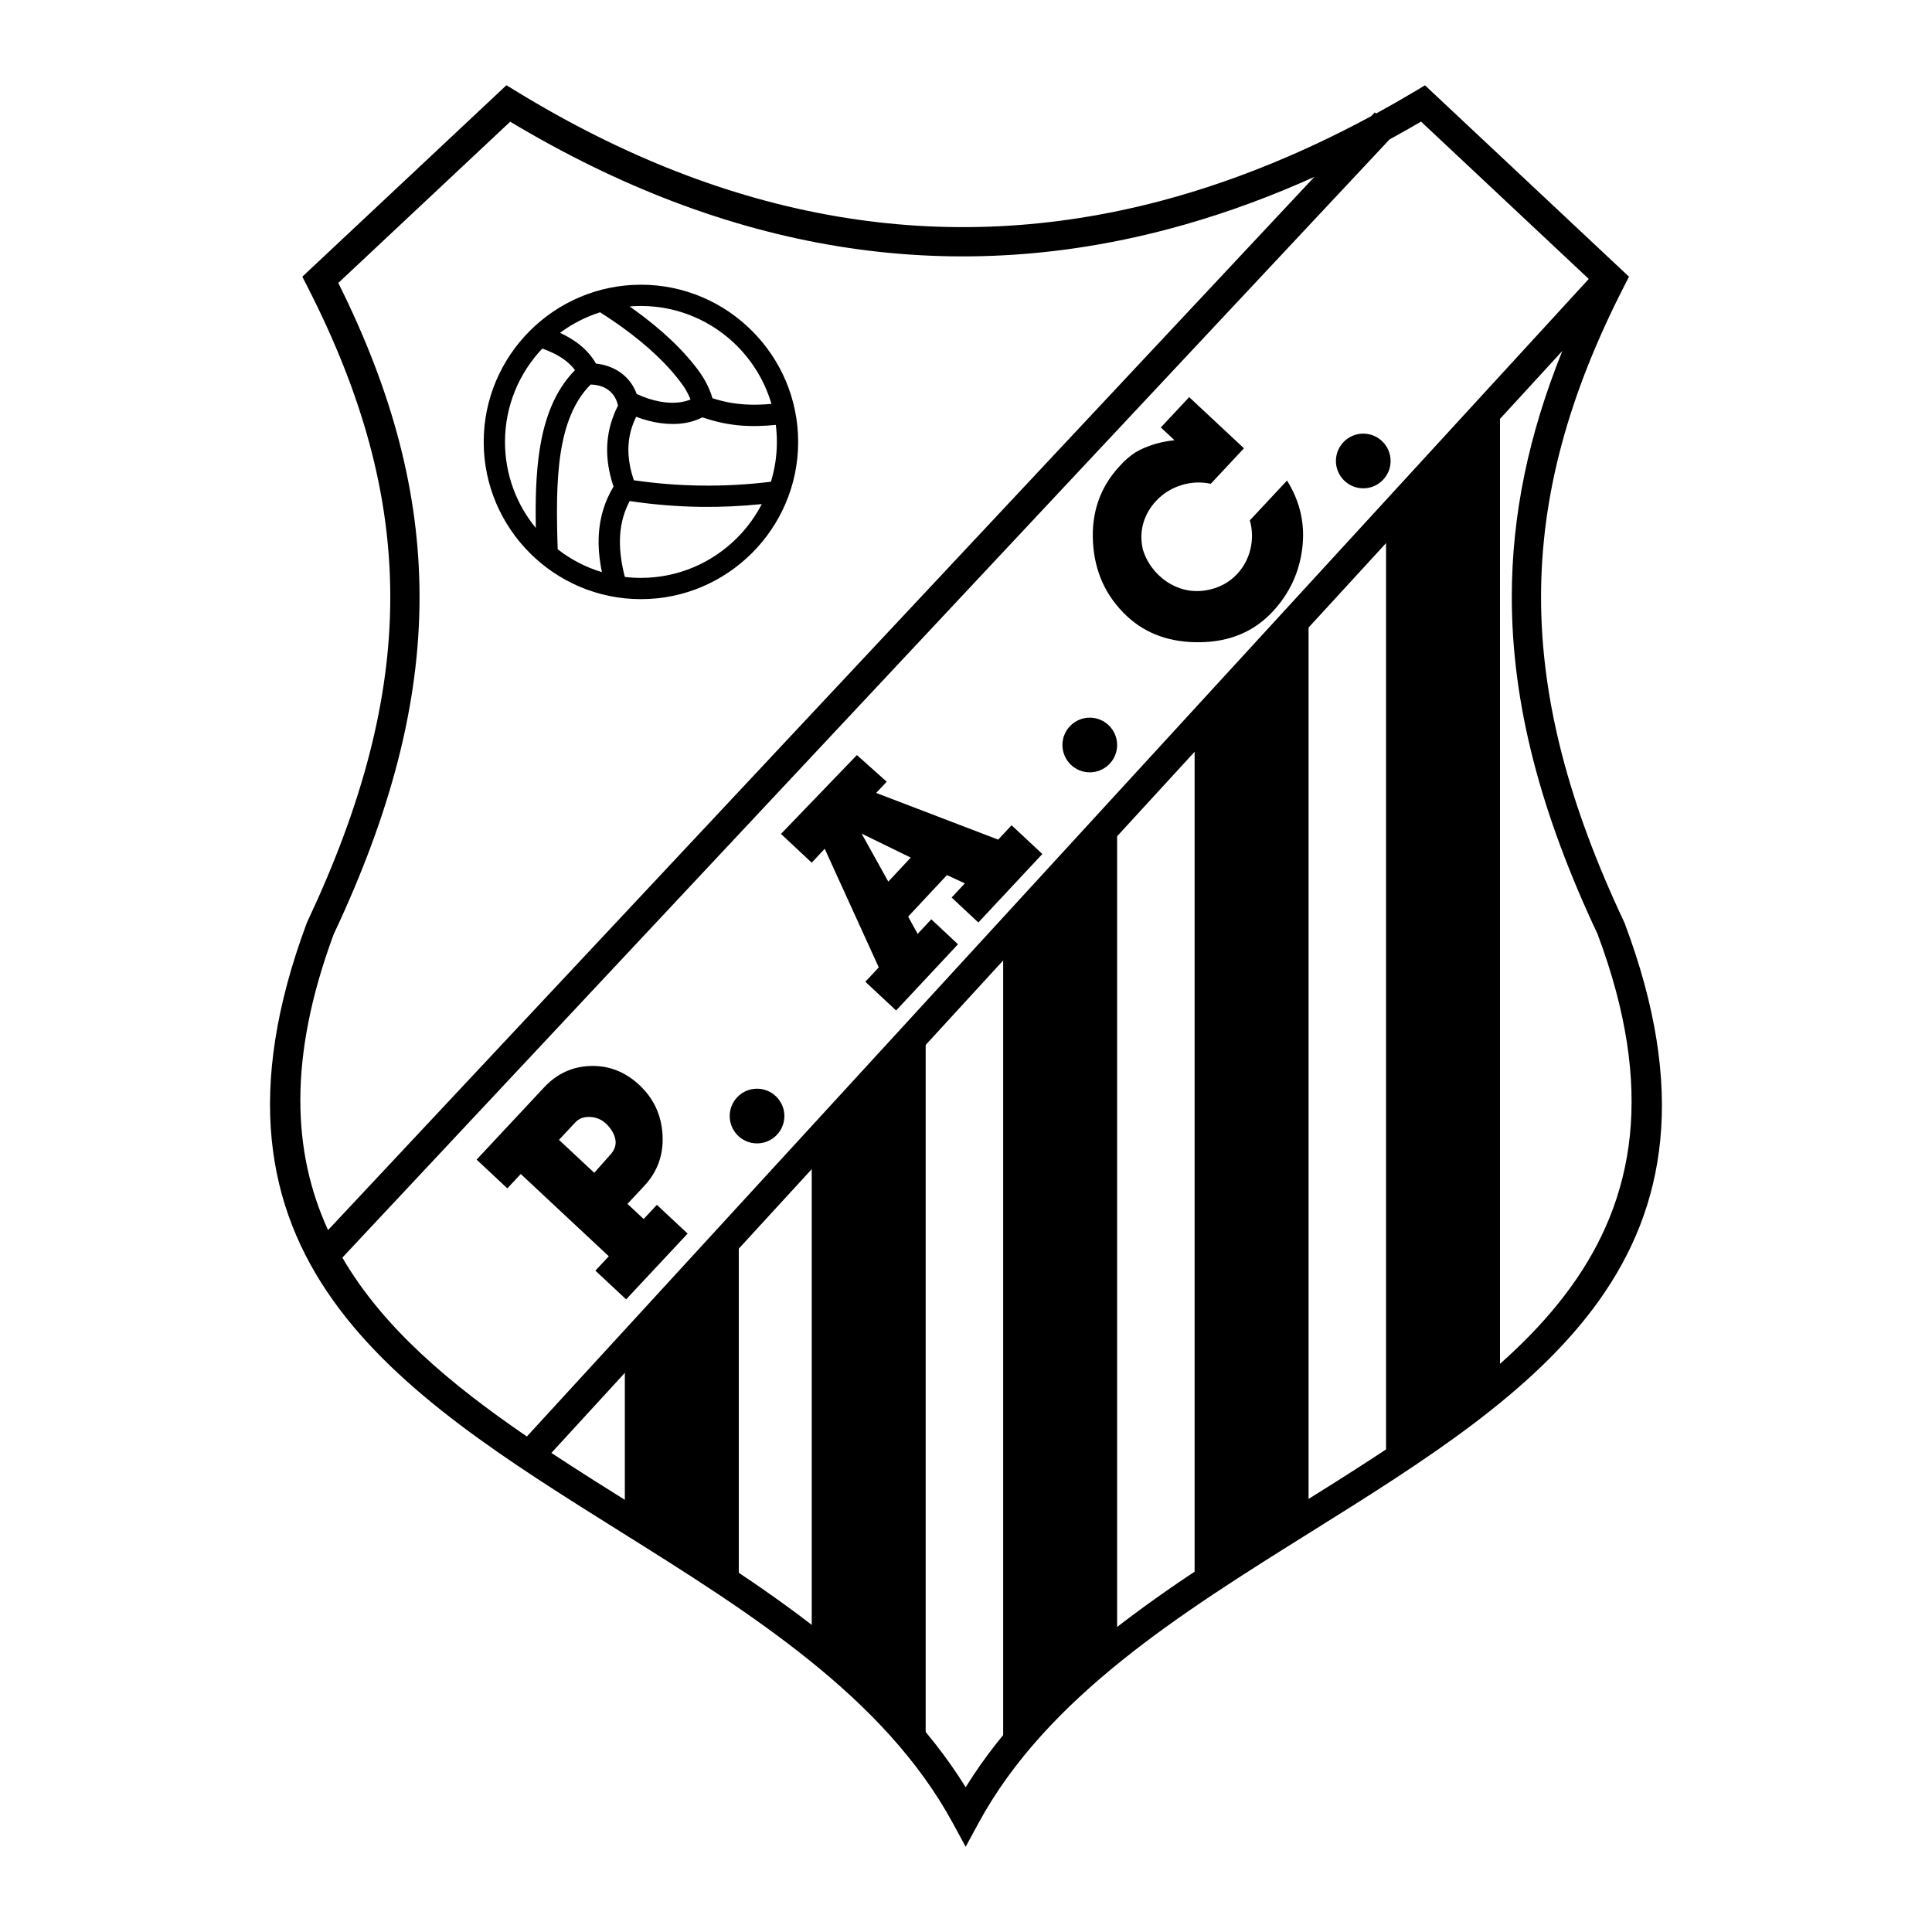
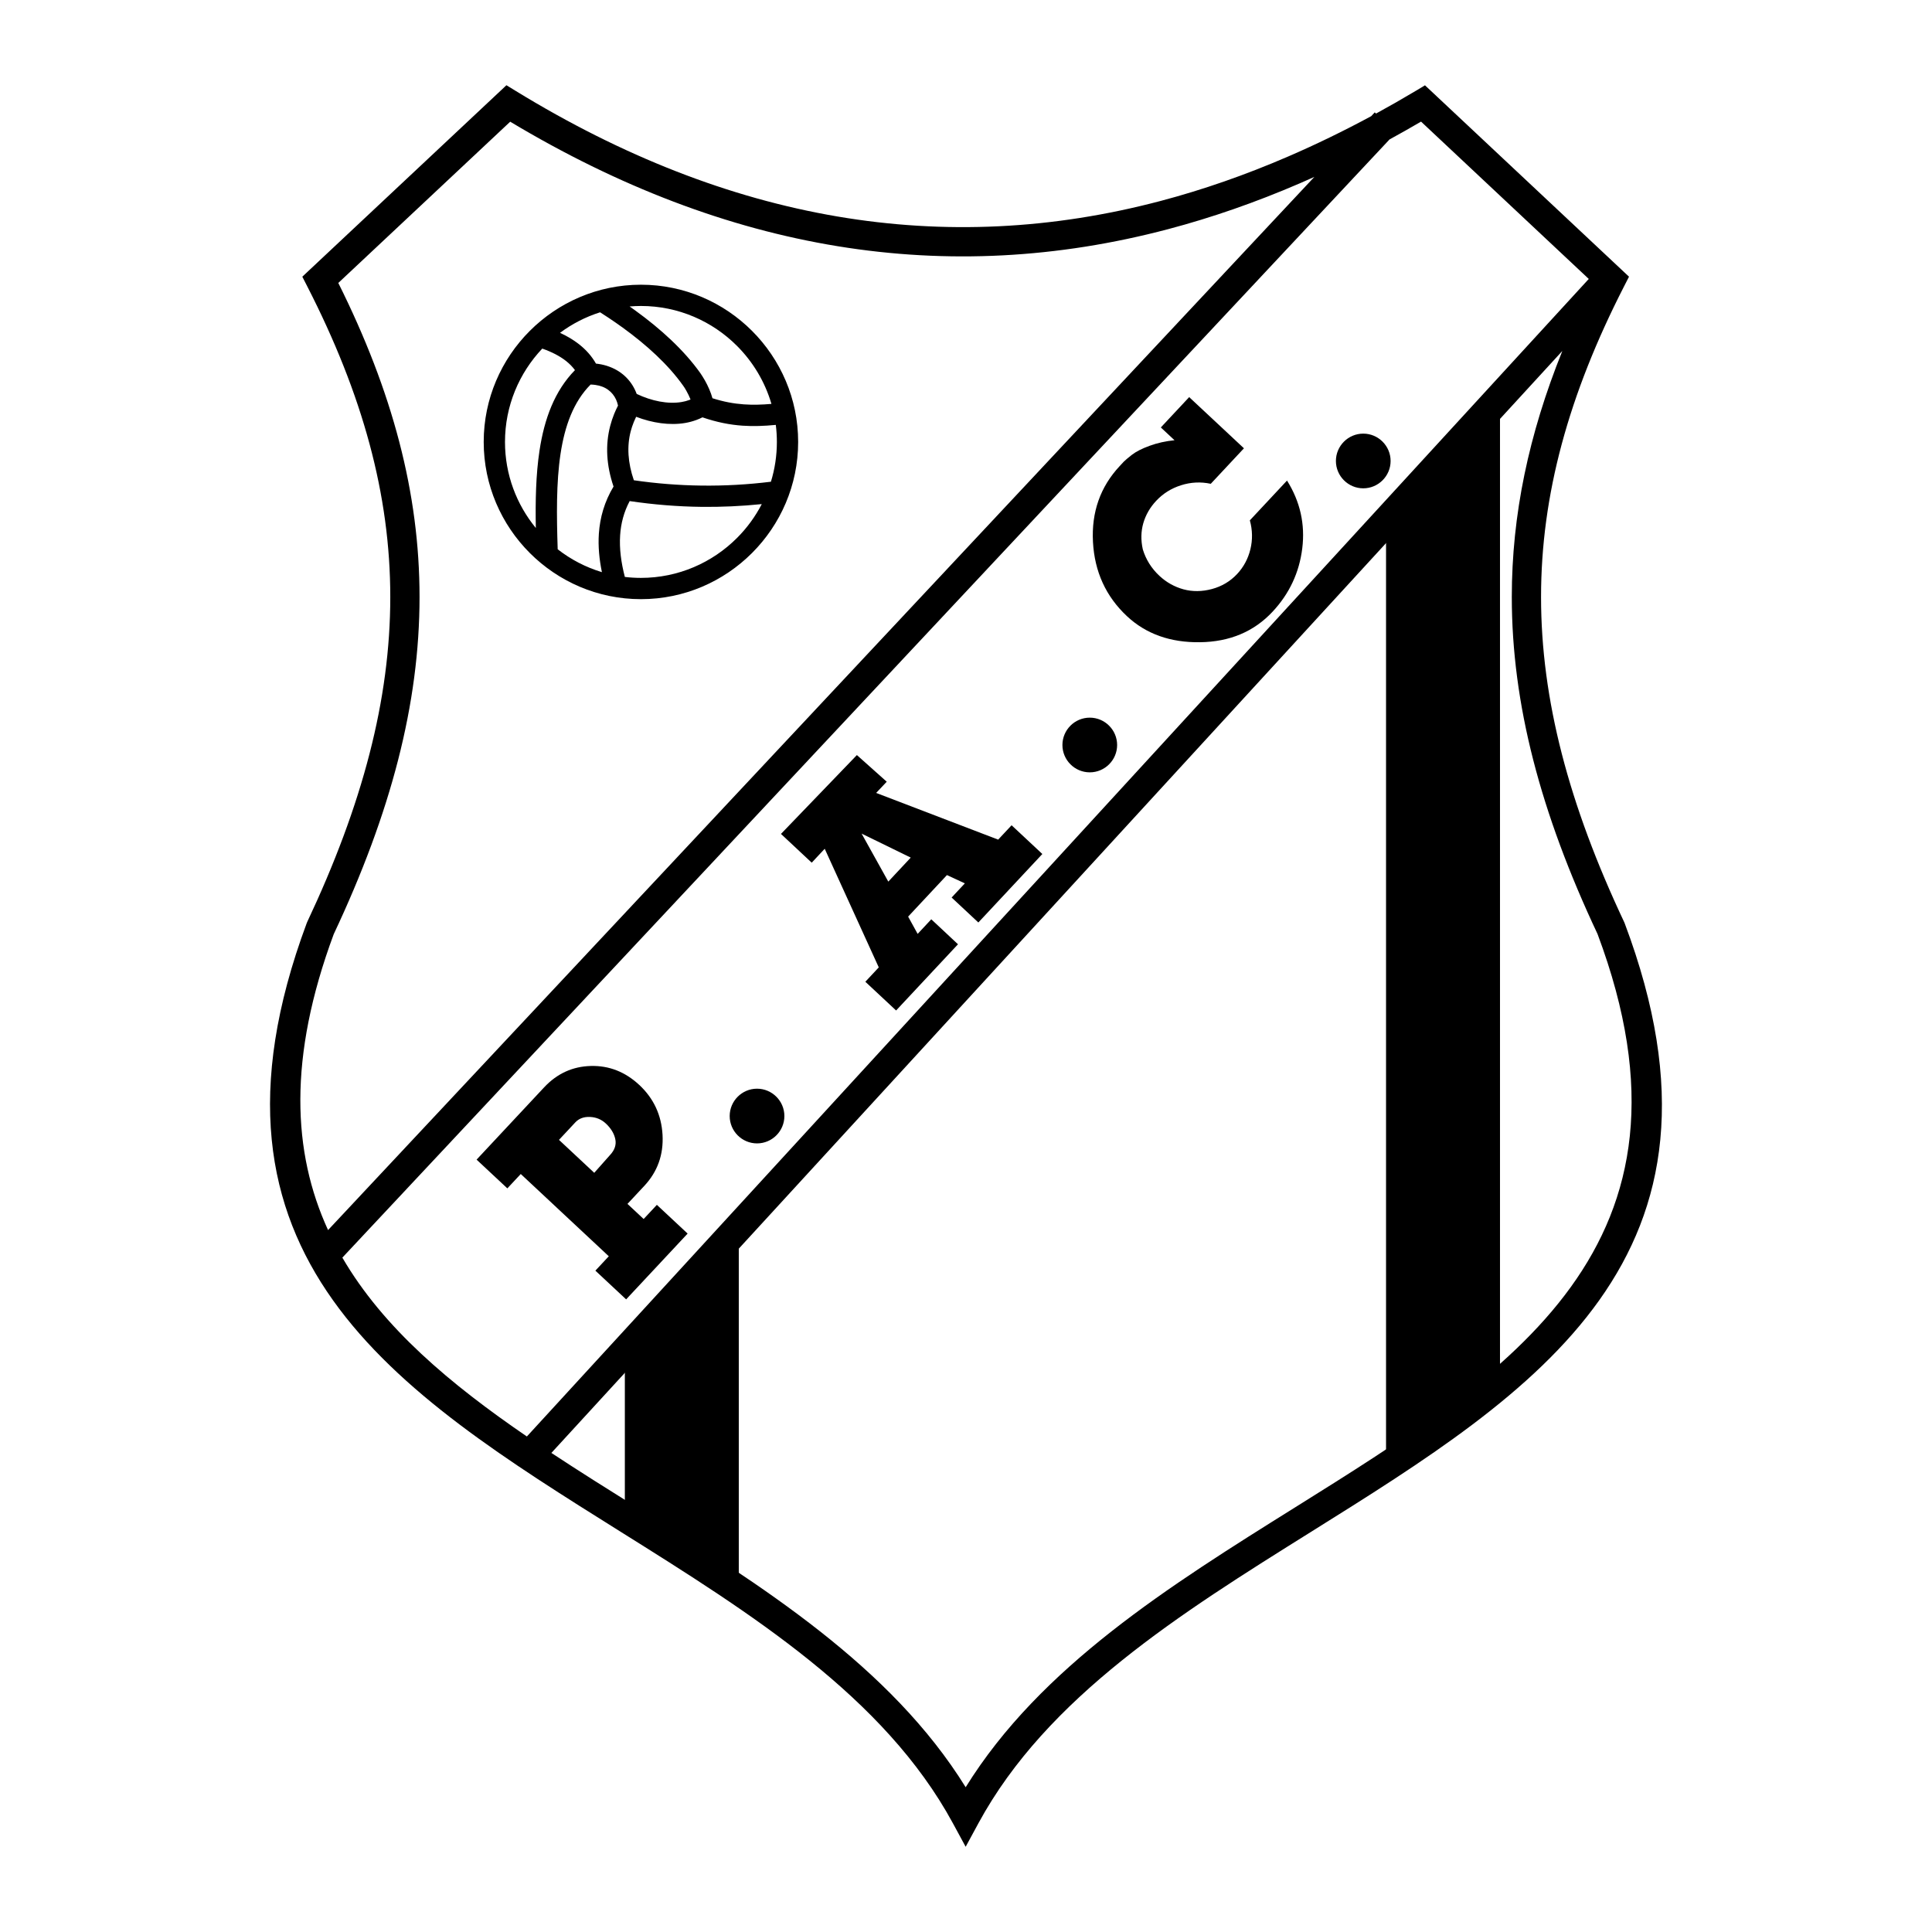
<svg xmlns="http://www.w3.org/2000/svg" version="1.0" id="Layer_1" x="0px" y="0px" width="192.756px" height="192.756px" viewBox="0 0 192.756 192.756" enable-background="new 0 0 192.756 192.756" xml:space="preserve">
  <g>
    <polygon fill-rule="evenodd" clip-rule="evenodd" fill="#FFFFFF" points="0,0 192.756,0 192.756,192.756 0,192.756 0,0  " />
    <polygon fill-rule="evenodd" clip-rule="evenodd" points="62.341,134.891 73.709,122.77 73.709,158.51 62.341,151.672    62.341,134.891  " />
-     <polygon fill-rule="evenodd" clip-rule="evenodd" points="80.986,114.379 92.355,101.637 92.355,176.225 80.986,164.414    80.986,114.379  " />
-     <polygon fill-rule="evenodd" clip-rule="evenodd" points="100.086,93.866 111.455,82.057 111.455,164.104 100.086,175.604    100.086,93.866  " />
-     <polygon fill-rule="evenodd" clip-rule="evenodd" points="119.187,73.666 130.556,61.544 130.556,151.361 119.187,158.51    119.187,73.666  " />
    <polygon fill-rule="evenodd" clip-rule="evenodd" points="138.286,52.842 149.655,40.412 149.655,137.998 138.286,146.699    138.286,52.842  " />
    <path fill-rule="evenodd" clip-rule="evenodd" d="M63.785,108.248c1.433,1.34,2.206,3,2.317,4.977   c0.108,1.979-0.5,3.678-1.825,5.096l-1.674,1.791l1.614,1.508l1.319-1.412l3.068,2.867l-6.135,6.564l-3.068-2.867l1.339-1.434   l-8.783-8.207l-1.339,1.432l-3.069-2.867l6.74-7.213c1.283-1.371,2.836-2.084,4.654-2.131c1.821-0.049,3.438,0.586,4.843,1.898   L63.785,108.248L63.785,108.248z M87.414,79.11l1.056-1.118l-2.978-2.659l-7.575,7.868l3.069,2.868l1.296-1.388l5.393,11.835   l-1.339,1.434l3.068,2.867l6.175-6.607l-2.665-2.491l-1.36,1.455l-0.949-1.723l3.873-4.144l1.786,0.827l-1.32,1.412l2.666,2.491   l6.385-6.833l-3.068-2.868l-1.339,1.434L87.414,79.11L87.414,79.11z M136.013,43.263c1.502,0,2.728,1.226,2.728,2.729   c0,1.502-1.226,2.728-2.728,2.728c-1.503,0-2.729-1.226-2.729-2.728C133.283,44.489,134.51,43.263,136.013,43.263L136.013,43.263z    M108.727,71.6c1.503,0,2.729,1.226,2.729,2.729c0,1.502-1.226,2.728-2.729,2.728s-2.729-1.226-2.729-2.728   C105.998,72.825,107.224,71.6,108.727,71.6L108.727,71.6z M75.529,108.619c1.503,0,2.729,1.227,2.729,2.729   c0,1.504-1.226,2.729-2.729,2.729s-2.728-1.225-2.728-2.729C72.801,109.846,74.026,108.619,75.529,108.619L75.529,108.619z    M60.441,112.09c-0.434-0.406-0.962-0.625-1.573-0.652c-0.614-0.029-1.105,0.154-1.468,0.541l-1.63,1.746l3.518,3.287l1.585-1.787   c0.459-0.492,0.632-1.02,0.515-1.574c-0.117-0.557-0.431-1.078-0.944-1.559L60.441,112.09L60.441,112.09z M90.865,85.563   l-4.902-2.394l2.663,4.79L90.865,85.563L90.865,85.563z M128.406,47.946c1.314,2.098,1.819,4.357,1.52,6.773   c-0.3,2.416-1.291,4.524-2.965,6.315c-1.856,1.986-4.27,3-7.228,3.041c-2.961,0.044-5.396-0.824-7.291-2.594   c-2.103-1.964-3.237-4.439-3.396-7.411c-0.16-2.972,0.731-5.5,2.671-7.575c0.137-0.147,0.271-0.291,0.396-0.425   c0.126-0.134,0.399-0.365,0.812-0.69c0.415-0.322,1.009-0.625,1.771-0.903c0.766-0.28,1.597-0.466,2.487-0.555l-1.366-1.276   l2.828-3.025l5.464,5.106l-3.31,3.542c-1.002-0.215-1.995-0.164-2.964,0.145c-0.972,0.306-1.804,0.828-2.486,1.558   c-0.614,0.657-1.042,1.403-1.28,2.222c-0.238,0.825-0.256,1.702-0.05,2.621c0.309,1.011,0.859,1.892,1.651,2.632   c0.699,0.654,1.505,1.103,2.407,1.351c0.905,0.245,1.854,0.233,2.84-0.031c0.988-0.267,1.827-0.766,2.51-1.497   c0.654-0.7,1.097-1.529,1.325-2.471c0.23-0.946,0.213-1.913-0.054-2.884L128.406,47.946L128.406,47.946z" />
    <path d="M62.818,30.576c0.189,0.133,0.376,0.266,0.56,0.399c2.56,1.855,4.881,3.974,6.505,6.265l-0.003,0.002v0h0.004   c0.049,0.07,0.123,0.183,0.22,0.338c0.086,0.137,0.162,0.264,0.226,0.377c0.299,0.532,0.588,1.171,0.753,1.775   c1.11,0.353,2.125,0.541,3.14,0.612c0.893,0.062,1.787,0.037,2.744-0.047c-0.648-2.214-1.847-4.197-3.438-5.789   c-2.458-2.458-5.849-3.981-9.583-3.981h0h-0.001C63.565,30.529,63.189,30.545,62.818,30.576L62.818,30.576z M55.872,33.207   c0.712,0.327,1.34,0.702,1.883,1.127c0.723,0.565,1.292,1.213,1.705,1.943c0.079,0.008,0.157,0.018,0.235,0.029   c0.395,0.057,0.767,0.154,1.116,0.285c1.369,0.513,2.273,1.517,2.712,2.711c1.473,0.701,3.1,1.039,4.475,0.809   c0.27-0.045,0.523-0.111,0.755-0.197c0.048-0.018,0.096-0.037,0.143-0.057c-0.114-0.29-0.262-0.59-0.415-0.863   c-0.067-0.12-0.124-0.215-0.168-0.286c-0.033-0.052-0.088-0.133-0.162-0.238l0.002-0.002v0h-0.004   c-1.482-2.093-3.632-4.049-6.015-5.776c-0.479-0.347-0.957-0.678-1.428-0.991c-0.279-0.186-0.558-0.366-0.835-0.543   C58.417,31.617,57.069,32.316,55.872,33.207L55.872,33.207z M53.459,52.678c-0.048-2.693,0.003-5.307,0.366-7.709   c0.48-3.18,1.504-5.966,3.539-8.041c-0.246-0.336-0.549-0.645-0.91-0.927c-0.612-0.479-1.396-0.886-2.352-1.222   c-2.303,2.433-3.719,5.713-3.719,9.313v0v0.001C50.382,47.346,51.538,50.337,53.459,52.678L53.459,52.678z M60.053,57.085   c-0.268-1.299-0.388-2.578-0.305-3.83c0.109-1.628,0.558-3.205,1.465-4.712c-0.718-2.12-0.83-4.135-0.334-6.046   c0.108-0.415,0.239-0.812,0.394-1.193c0.114-0.282,0.243-0.561,0.386-0.838c-0.169-0.835-0.698-1.562-1.584-1.894   c-0.2-0.075-0.426-0.132-0.677-0.168c-0.147-0.021-0.305-0.034-0.474-0.038c-1.708,1.718-2.578,4.127-3,6.918   c-0.433,2.865-0.392,6.151-0.283,9.518C56.943,55.816,58.435,56.598,60.053,57.085L60.053,57.085z M76.002,50.295   c-2.019,0.207-4.03,0.298-6.031,0.274c-2.37-0.029-4.752-0.221-7.148-0.576c-0.578,1.085-0.874,2.224-0.952,3.403   c-0.089,1.339,0.099,2.734,0.47,4.165c0.526,0.063,1.062,0.095,1.604,0.095h0h0.001c3.734,0,7.125-1.524,9.582-3.981   C74.517,52.688,75.354,51.548,76.002,50.295L76.002,50.295z M63.24,47.916c2.239,0.326,4.491,0.503,6.756,0.531   c2.318,0.028,4.625-0.101,6.919-0.385c0.386-1.256,0.594-2.588,0.594-3.968v0v-0.001c0-0.576-0.037-1.144-0.107-1.702   c-1.165,0.113-2.242,0.154-3.32,0.079c-1.283-0.09-2.567-0.343-3.999-0.832c-0.192,0.098-0.39,0.184-0.593,0.259   c-0.374,0.139-0.756,0.239-1.145,0.305c-1.534,0.258-3.264-0.001-4.877-0.62c-0.084,0.172-0.162,0.345-0.232,0.519   c-0.128,0.317-0.232,0.626-0.31,0.928C62.534,44.54,62.639,46.169,63.24,47.916L63.24,47.916z M63.946,28.406L63.946,28.406   c4.32,0,8.242,1.762,11.083,4.604c2.841,2.841,4.603,6.762,4.603,11.082v0.001v0c0,4.32-1.762,8.242-4.604,11.083   c-2.841,2.841-6.762,4.603-11.082,4.603h-0.001h0c-4.32,0-8.242-1.762-11.083-4.603c-2.841-2.841-4.603-6.763-4.603-11.083v-0.001   v0c0-4.32,1.762-8.243,4.603-11.083C55.704,30.168,59.625,28.407,63.946,28.406L63.946,28.406L63.946,28.406z" />
    <path d="M52.566,143.318L158.512,27.83l-16.734-15.697c-1.049,0.614-2.097,1.207-3.144,1.778L34.157,125.473   C38.243,132.498,44.941,138.102,52.566,143.318L52.566,143.318z M155.874,35.015L55.012,144.959   c2.756,1.818,5.604,3.604,8.471,5.398c12.527,7.844,25.391,15.9,32.862,27.955c7.471-12.049,20.362-20.105,32.915-27.951   c21.405-13.377,41.785-26.113,30.126-57.177c-5.702-12.114-8.553-22.976-8.553-33.622   C150.833,51.382,152.514,43.355,155.874,35.015L155.874,35.015z M50.903,12.142L33.752,28.23   c5.404,10.833,8.106,20.958,8.106,31.333c0,10.651-2.854,21.518-8.562,33.639c-4.575,12.335-4.117,21.781-0.566,29.523   L131.133,17.65c-0.499,0.225-0.997,0.444-1.495,0.659c-4.354,1.878-8.712,3.395-13.075,4.549   C94.461,28.706,72.575,25.133,50.903,12.142L50.903,12.142z M30.962,26.855L49.715,9.265l0.811-0.761l0.944,0.578   c21.276,13.028,42.727,16.682,64.351,10.96c4.203-1.112,8.425-2.583,12.665-4.413c2.776-1.198,5.549-2.544,8.32-4.039l0.354-0.378   l0.126,0.118c1.315-0.718,2.63-1.469,3.943-2.253l0.001,0l0.941-0.565l0.803,0.753l18.753,17.591l0.799,0.75l-0.497,0.972   c-5.519,10.786-8.278,20.782-8.278,30.986c0,10.225,2.765,20.705,8.296,32.439l0.046,0.108   c12.538,33.333-8.841,46.692-31.295,60.726c-12.981,8.113-26.336,16.459-33.177,29.062l-1.277,2.354l-1.277-2.354   c-6.84-12.602-20.173-20.951-33.136-29.068c-22.403-14.027-43.738-27.387-31.335-60.714l0.046-0.114   c5.53-11.735,8.296-22.215,8.296-32.439c0-10.204-2.759-20.2-8.279-30.986l-0.497-0.972L30.962,26.855L30.962,26.855z" />
  </g>
</svg>